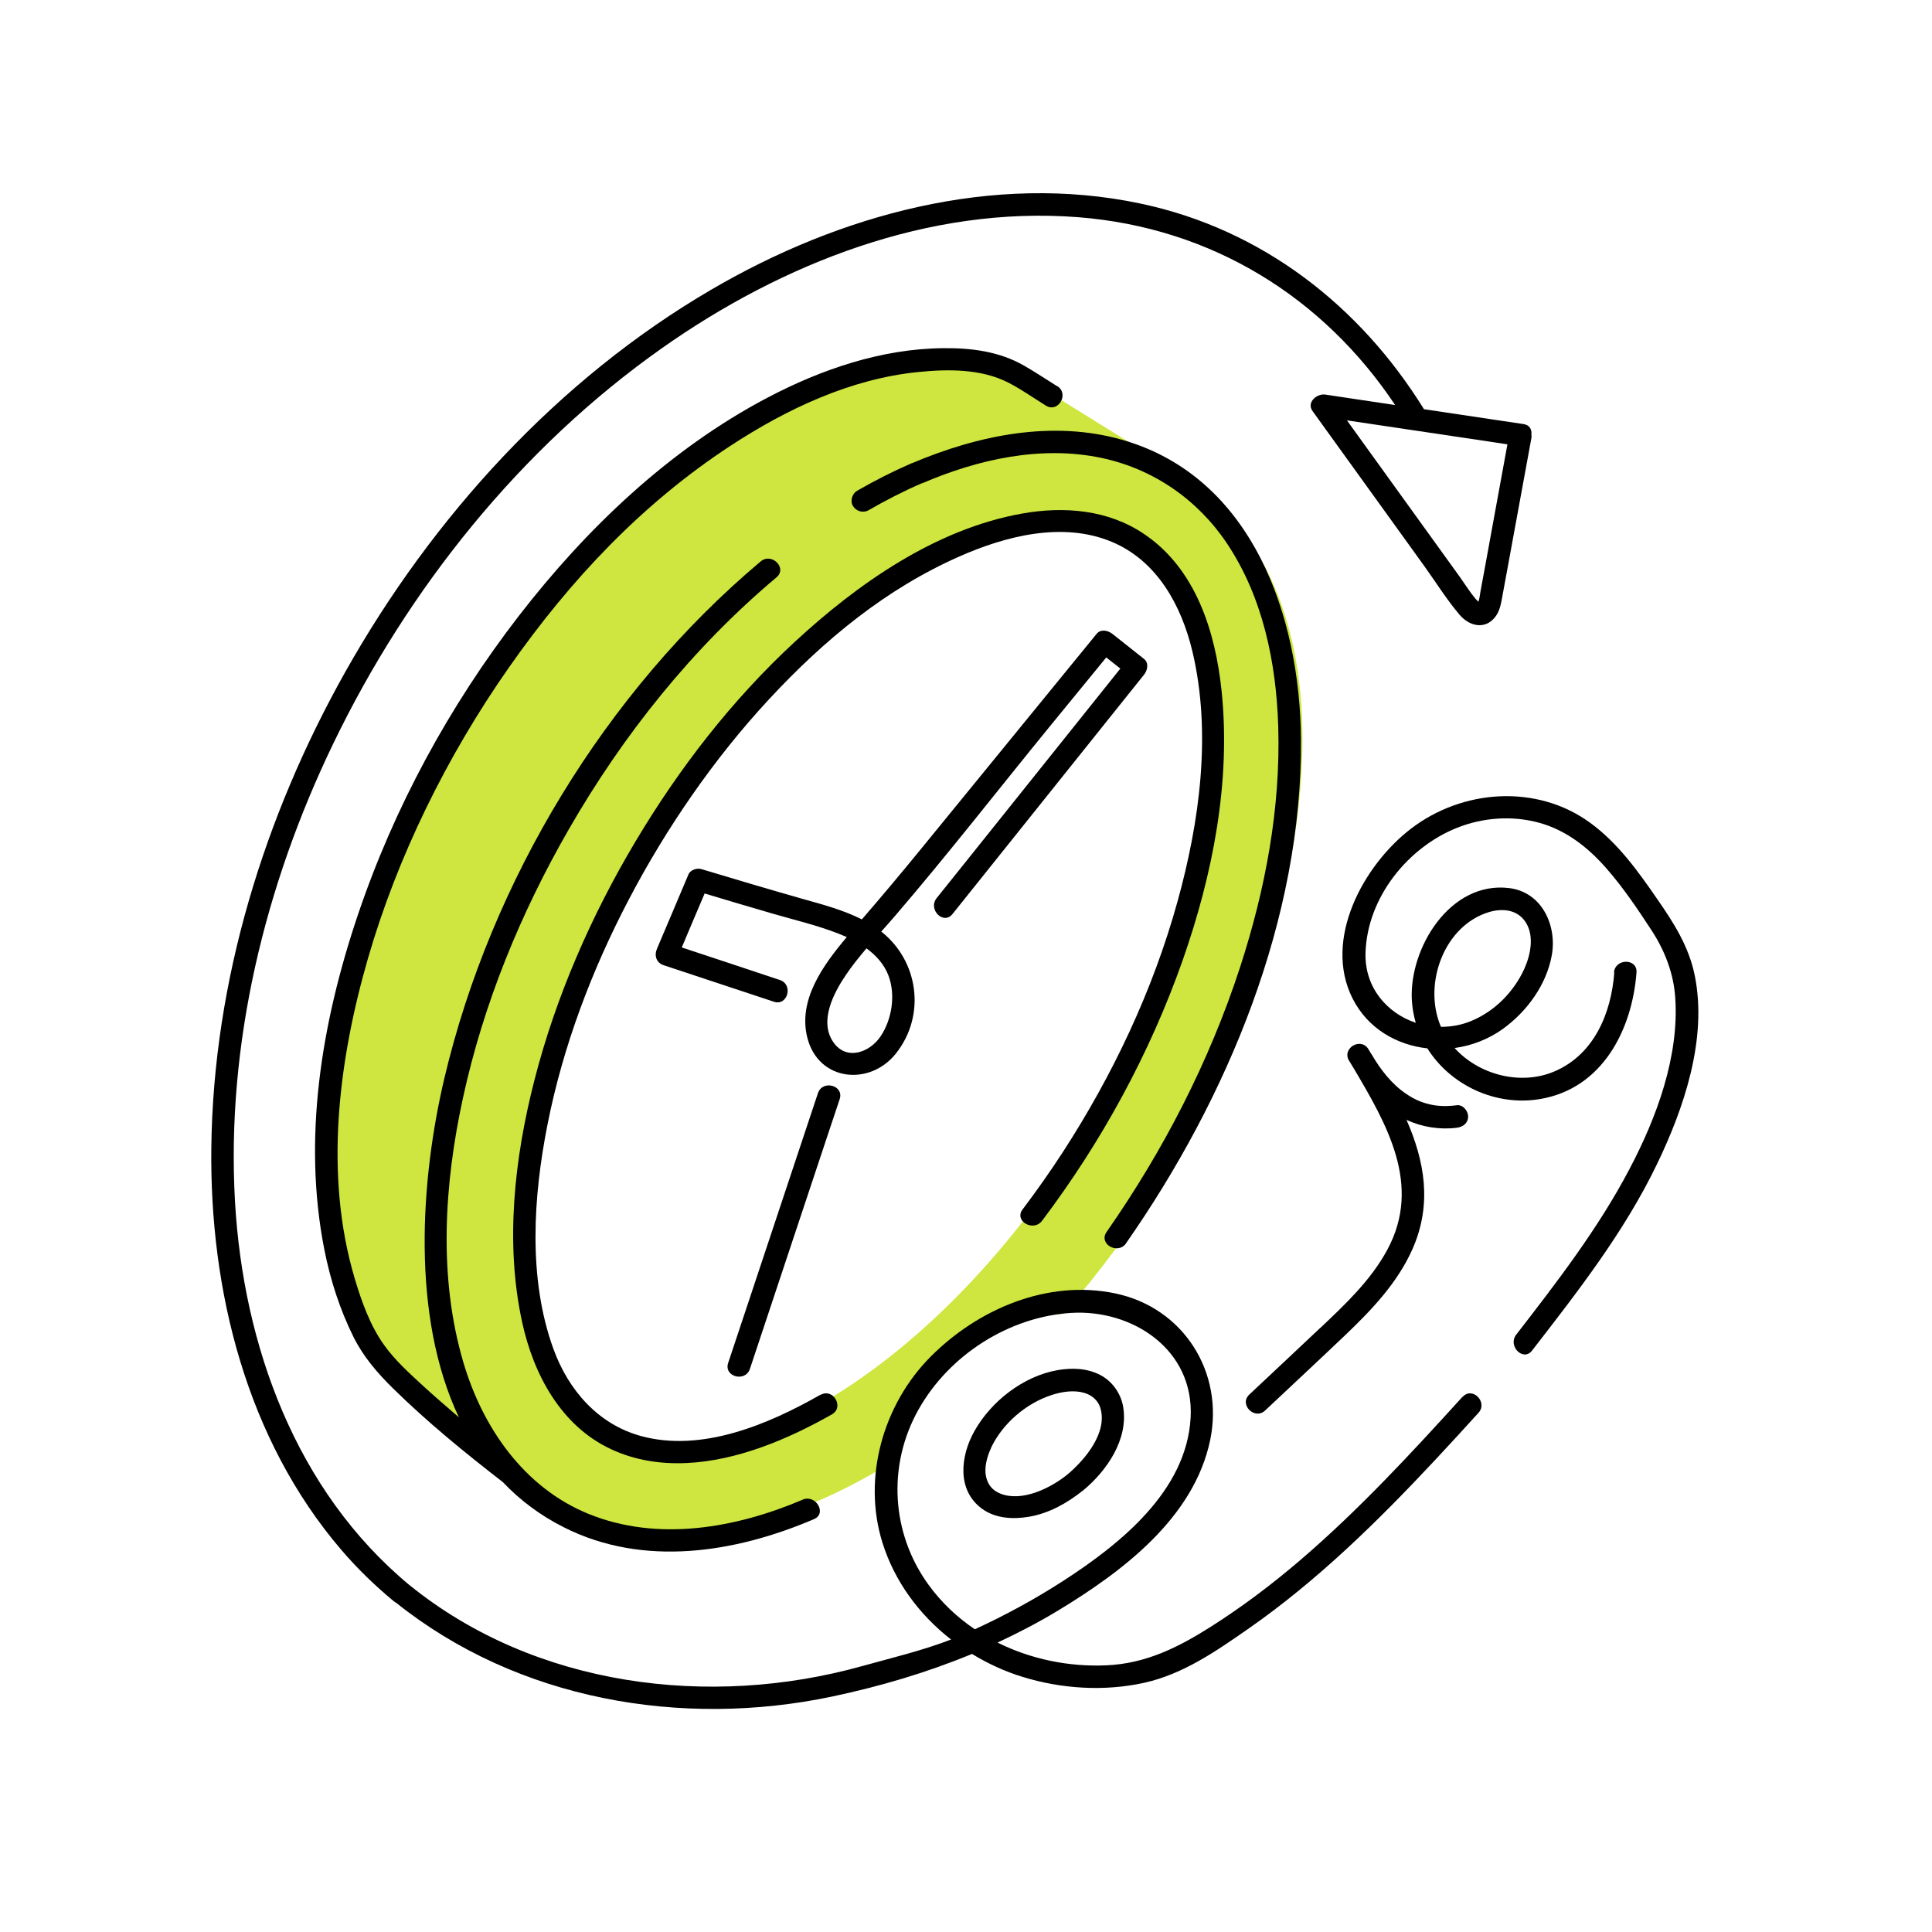
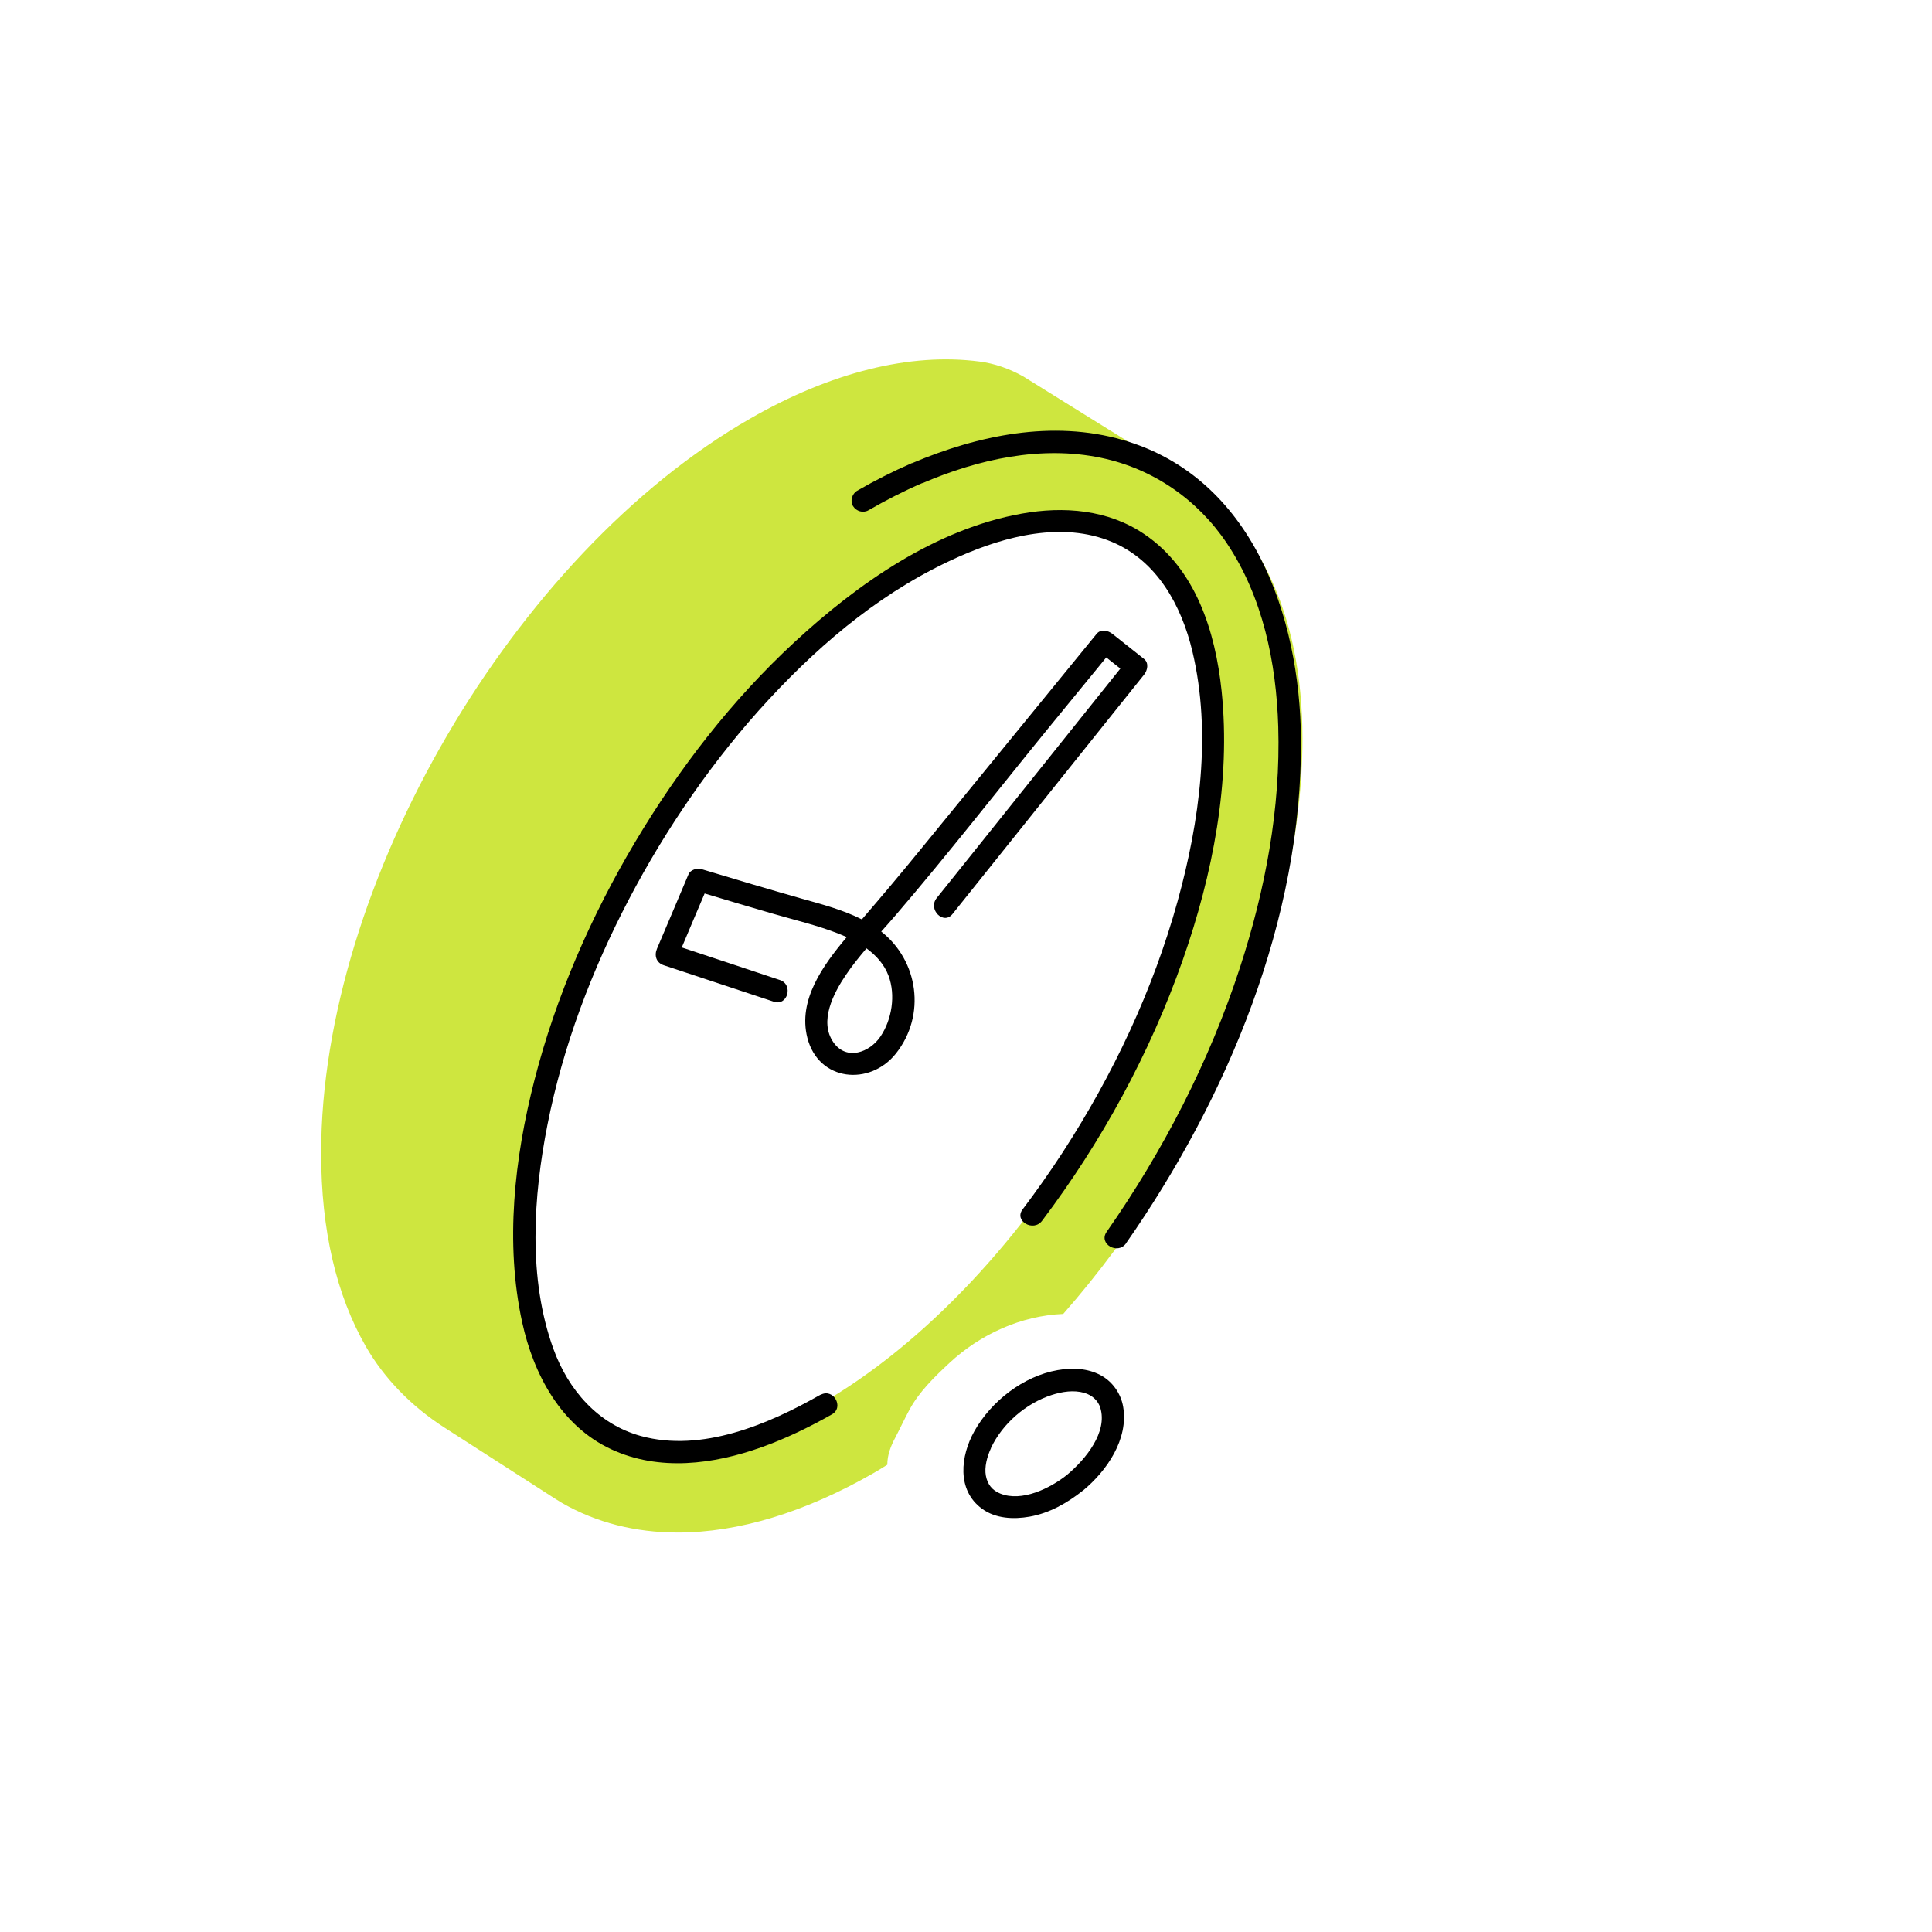
<svg xmlns="http://www.w3.org/2000/svg" width="130" height="130" viewBox="0 0 130 130" fill="none">
  <path d="M60.243 96.732C60.569 96.111 60.865 95.467 61.198 94.853C61.85 93.648 62.888 92.64 63.881 91.715C65.957 89.783 68.686 88.532 71.543 88.411C81.069 77.567 87.639 62.615 87.639 49.701C87.639 41.077 84.494 35.022 79.242 31.718L79.106 31.627C78.985 31.551 78.863 31.468 78.742 31.4C78.492 31.256 78.242 31.135 77.984 31.006L68.852 25.33C67.89 24.792 66.905 24.458 65.92 24.329C61.267 23.715 55.916 25.042 50.468 28.172C34.553 37.303 21.609 59.47 21.609 77.597C21.609 82.758 22.625 87.138 24.625 90.617C25.853 92.746 27.68 94.633 29.915 96.065L37.062 100.658C37.312 100.817 37.554 100.976 37.812 101.128C40.131 102.461 42.76 103.121 45.61 103.121C49.664 103.121 54.143 101.779 58.781 99.119C59.092 98.945 59.395 98.748 59.705 98.559C59.705 97.899 59.94 97.293 60.251 96.717V96.732H60.243ZM45.057 97.702C36.273 97.702 35.326 87.737 35.326 83.448C35.326 67.147 47.459 46.435 61.82 38.213C65.45 36.136 68.928 35.037 71.876 35.037C80.659 35.037 81.607 45.003 81.607 49.292C81.607 65.593 69.474 86.312 55.113 94.527C51.483 96.603 48.005 97.702 45.057 97.702Z" fill="#CEE63F" />
-   <path d="M114.042 65.669C113.648 63.683 112.61 62.077 111.473 60.44C110.192 58.583 108.851 56.719 107.017 55.377C103.417 52.74 98.415 53.096 94.937 55.764C91.739 58.219 89.011 63.214 91.011 67.184C92.034 69.208 93.975 70.314 96.043 70.542C97.589 73.005 100.613 74.46 103.629 73.952C107.82 73.247 109.821 69.299 110.116 65.442C110.192 64.472 108.676 64.472 108.601 65.442L108.623 65.426C108.419 68.17 107.274 70.943 104.607 72.088C102.333 73.065 99.514 72.33 97.877 70.519C99.037 70.36 100.158 69.928 101.128 69.231C102.743 68.064 104.061 66.26 104.417 64.275C104.774 62.289 103.766 60.031 101.553 59.758C97.582 59.265 94.823 63.782 94.998 67.268C95.028 67.806 95.119 68.329 95.263 68.821C93.315 68.17 91.807 66.427 91.883 64.1C92.004 60.356 94.763 57.007 98.037 55.703C99.779 55.006 101.75 54.862 103.569 55.362C105.387 55.863 106.858 57.022 108.085 58.424C109.214 59.712 110.2 61.175 111.139 62.615C112.026 63.979 112.61 65.487 112.723 67.124C112.996 71.08 111.473 75.195 109.654 78.643C107.555 82.644 104.781 86.244 102.023 89.806C101.432 90.571 102.5 91.647 103.091 90.874C106.16 86.911 109.29 82.902 111.48 78.362C113.314 74.566 114.891 69.92 114.042 65.669ZM96.93 69.026C95.748 66.177 97.18 62.259 100.219 61.364C101.159 61.092 102.174 61.22 102.705 62.13C103.235 63.039 102.985 64.267 102.561 65.207C101.856 66.737 100.59 68.033 99.029 68.685C98.355 68.973 97.65 69.094 96.96 69.094C96.953 69.072 96.938 69.049 96.93 69.026Z" fill="black" />
-   <path d="M88.852 89.336C87.184 90.912 85.661 92.337 84.062 93.837C83.35 94.504 84.426 95.58 85.131 94.906C86.927 93.216 88.73 91.541 90.511 89.844C92.292 88.146 94.035 86.32 95.043 84.046C96.392 80.992 95.846 78.105 94.641 75.354C95.687 75.839 96.869 76.028 98.029 75.884C98.438 75.831 98.787 75.574 98.787 75.127C98.787 74.755 98.438 74.316 98.029 74.369C97.385 74.452 96.771 74.445 96.195 74.308C95.619 74.172 95.142 73.96 94.619 73.603C93.656 72.959 92.891 71.974 92.292 70.943C92.284 70.928 92.269 70.921 92.262 70.906C92.201 70.807 92.141 70.701 92.08 70.602C91.58 69.761 90.276 70.526 90.769 71.368H90.776C90.845 71.481 90.913 71.595 90.981 71.709C90.981 71.709 91.027 71.777 91.042 71.807C93.3 75.619 95.718 79.734 93.338 84.114C92.231 86.153 90.526 87.76 88.859 89.336H88.852Z" fill="black" />
-   <path d="M55.037 73.558C53.271 78.855 51.513 84.16 49.747 89.457C49.497 90.207 49.247 90.957 48.997 91.708C48.686 92.632 50.149 93.034 50.46 92.109C52.225 86.812 53.984 81.507 55.749 76.21C55.999 75.46 56.25 74.71 56.5 73.959C56.81 73.035 55.348 72.633 55.037 73.558Z" fill="black" />
  <path d="M75.772 83.652C82.6 73.869 87.632 61.842 87.54 49.747C87.472 41.479 84.289 32.12 75.544 29.604C70.815 28.24 65.806 29.286 61.373 31.165C61.358 31.165 61.335 31.165 61.32 31.18C60.069 31.726 58.857 32.34 57.675 33.022C57.334 33.219 57.182 33.719 57.402 34.06C57.621 34.401 58.069 34.545 58.44 34.333C59.615 33.658 60.819 33.037 62.055 32.506C62.062 32.506 62.078 32.506 62.085 32.506C65.821 30.9 70.057 29.96 74.097 30.809C77.575 31.536 80.569 33.598 82.546 36.546C84.972 40.16 85.881 44.601 86.01 48.898C86.176 54.392 85.138 59.872 83.441 65.085C81.372 71.436 78.28 77.423 74.46 82.894C73.9 83.698 75.211 84.456 75.772 83.66V83.652Z" fill="black" />
  <path d="M70.118 82.144C74.127 76.832 77.363 70.905 79.576 64.623C81.599 58.864 82.834 52.604 82.198 46.488C81.781 42.502 80.462 38.273 76.984 35.932C74.551 34.287 71.581 34.052 68.754 34.56C62.957 35.598 57.72 39.266 53.468 43.199C49.217 47.132 45.678 51.725 42.738 56.658C39.797 61.592 37.403 67.048 35.963 72.671C34.614 77.923 33.97 83.637 35.137 88.98C35.902 92.488 37.751 95.952 41.131 97.52C44.352 99.013 47.997 98.543 51.256 97.376C52.893 96.793 54.461 96.027 55.977 95.171C56.826 94.686 56.06 93.375 55.212 93.86V93.845C51.703 95.846 47.217 97.748 43.124 96.626C40.229 95.83 38.236 93.519 37.236 90.76C35.516 86.016 35.879 80.522 36.842 75.657C37.888 70.375 39.82 65.282 42.313 60.523C44.807 55.764 48.012 51.073 51.756 47.041C55.499 43.01 59.637 39.615 64.548 37.447C67.678 36.06 71.505 35.083 74.801 36.455C77.856 37.728 79.5 40.744 80.235 43.836C81.538 49.322 80.72 55.287 79.235 60.652C77.575 66.646 74.877 72.345 71.497 77.552C70.648 78.855 69.747 80.136 68.807 81.379C68.216 82.159 69.534 82.917 70.118 82.144Z" fill="black" />
-   <path d="M34.235 44.927C38.41 38.963 43.238 33.87 49.149 29.998C52.93 27.52 57.235 25.489 61.774 25.034C63.79 24.83 66.025 24.807 67.867 25.754C68.731 26.201 69.542 26.777 70.376 27.293C71.209 27.808 71.967 26.497 71.141 25.982H71.126C70.391 25.527 69.663 25.034 68.905 24.602C67.231 23.64 65.336 23.405 63.434 23.428C59.296 23.473 55.264 24.852 51.634 26.762C45.026 30.241 39.456 35.568 34.917 41.434C30.233 47.496 26.512 54.339 24.065 61.607C21.617 68.875 20.351 76.642 21.829 84.107C22.231 86.13 22.867 88.108 23.784 89.957C24.459 91.306 25.383 92.375 26.452 93.428C28.756 95.694 31.279 97.748 33.833 99.726C34.977 100.931 36.341 101.969 37.963 102.78C43.306 105.47 49.474 104.485 54.772 102.219C55.666 101.84 54.893 100.529 54.006 100.908H54.014C49.52 102.825 44.261 103.765 39.593 101.863C35.25 100.09 32.476 96.058 31.181 91.678C29.483 85.933 29.892 79.666 31.15 73.884C32.529 67.533 35.03 61.44 38.266 55.817C41.934 49.436 46.602 43.593 52.248 38.849C52.998 38.22 51.922 37.152 51.18 37.781C40.744 46.549 33.045 59.281 29.907 72.527C28.293 79.355 27.649 88.54 30.877 95.368C30.059 94.663 29.241 93.959 28.445 93.231C27.535 92.39 26.565 91.519 25.845 90.503C24.906 89.2 24.322 87.555 23.867 86.024C21.799 79.075 22.769 71.391 24.747 64.532C26.724 57.674 30.059 50.891 34.235 44.927Z" fill="black" />
  <path d="M66.079 101.522C66.996 102.189 68.201 102.242 69.277 102.052C70.61 101.817 71.815 101.135 72.869 100.294C72.869 100.294 72.884 100.294 72.884 100.286C74.483 98.96 75.946 96.838 75.574 94.656C75.423 93.769 74.854 92.958 74.059 92.534C73.164 92.056 72.141 92.026 71.164 92.193C68.867 92.594 66.692 94.284 65.563 96.3C64.631 97.96 64.358 100.264 66.079 101.522ZM66.677 97.437C67.45 95.793 69.034 94.428 70.762 93.868C71.467 93.64 72.247 93.519 72.96 93.724C73.483 93.875 73.892 94.247 74.036 94.724C74.544 96.361 73.051 98.187 71.831 99.21L71.815 99.225C70.663 100.15 68.754 101.082 67.306 100.499C66.738 100.271 66.442 99.855 66.336 99.294C66.23 98.733 66.412 98.013 66.685 97.437H66.677Z" fill="black" />
-   <path d="M98.408 93.996H98.4C94.937 97.808 91.428 101.605 87.518 104.955C85.6 106.599 83.585 108.122 81.455 109.471C79.326 110.82 77.128 111.942 74.445 112.056C71.922 112.169 69.368 111.646 67.124 110.525C68.519 109.873 69.891 109.161 71.217 108.357C75.529 105.743 80.341 102.136 81.432 96.891C82.372 92.337 79.636 87.995 75.051 87.032C70.467 86.07 65.783 88.101 62.608 91.299C59.433 94.497 58.008 99.43 59.38 103.81C60.198 106.425 61.865 108.66 63.995 110.32C62.024 111.078 59.993 111.555 58.008 112.109C47.739 114.973 35.993 113.495 27.566 106.667C27.558 106.66 27.543 106.652 27.536 106.645C19.904 100.309 16.365 90.526 15.812 80.841C15.213 70.254 17.828 59.561 22.413 50.058C27.452 39.607 35.023 30.142 44.541 23.427C52.635 17.721 62.502 13.833 72.535 14.614C81.584 15.319 89.064 20.04 93.876 27.255C92.86 27.103 91.853 26.951 90.837 26.8L89.177 26.55C88.624 26.466 87.889 27.065 88.321 27.664C90.011 30.013 91.709 32.362 93.398 34.704L95.854 38.114C96.627 39.19 97.354 40.357 98.211 41.365C98.847 42.116 99.885 42.396 100.583 41.547C100.954 41.1 101.015 40.509 101.121 39.956C101.242 39.312 101.356 38.667 101.477 38.023C102 35.174 102.523 32.317 103.046 29.467C103.061 29.384 103.046 29.301 103.046 29.225C103.076 28.907 102.932 28.596 102.515 28.535C100.28 28.202 98.044 27.868 95.816 27.535C91.542 20.631 84.971 15.432 76.741 13.697C66.821 11.598 56.492 14.447 47.891 19.472C37.524 25.519 29.089 34.803 23.231 45.215C17.775 54.923 14.357 66.002 14.22 77.188C14.099 86.843 16.585 96.831 22.966 104.288C24.042 105.546 25.224 106.69 26.497 107.744C26.543 107.781 26.596 107.819 26.649 107.842C34.834 114.39 45.86 116.292 56 114.155C59.228 113.473 62.38 112.541 65.404 111.29C66.473 111.942 67.617 112.472 68.814 112.836C71.421 113.639 74.286 113.821 76.961 113.238C79.636 112.654 81.91 111.048 84.077 109.54C88.692 106.311 92.724 102.348 96.559 98.248C97.544 97.195 98.514 96.134 99.484 95.065C100.136 94.345 99.067 93.269 98.415 93.996H98.408ZM101.431 29.899C101.045 32.014 100.658 34.12 100.272 36.235C100.052 37.432 99.84 38.63 99.613 39.827C99.582 39.978 99.56 40.289 99.476 40.494C99.461 40.456 99.393 40.418 99.294 40.304C98.908 39.842 98.582 39.319 98.233 38.827C95.702 35.31 93.163 31.802 90.632 28.285C93.899 28.77 97.172 29.263 100.446 29.748C100.772 29.801 101.106 29.846 101.431 29.899ZM62.479 106.637C59.963 103.174 59.698 98.604 61.797 94.86C63.896 91.117 67.951 88.601 72.066 88.343C76.181 88.085 80.371 90.799 80.114 95.398C79.841 100.332 75.37 103.894 71.558 106.364C69.656 107.592 67.655 108.683 65.594 109.631C64.404 108.827 63.343 107.827 62.479 106.637Z" fill="black" />
  <path d="M64.616 58.447C64.086 59.106 63.555 59.773 63.025 60.432C62.419 61.19 63.487 62.266 64.093 61.501C67.86 56.795 71.619 52.096 75.385 47.39C75.915 46.731 76.446 46.064 76.976 45.404C77.211 45.117 77.325 44.609 76.976 44.336L74.855 42.654C74.559 42.419 74.066 42.305 73.786 42.654C69.845 47.481 65.897 52.316 61.956 57.143C60.653 58.742 59.334 60.311 57.993 61.864C56.72 61.22 55.31 60.849 53.954 60.47C51.695 59.826 49.437 59.159 47.186 58.477C46.898 58.394 46.459 58.53 46.33 58.826C45.625 60.493 44.92 62.168 44.208 63.835C44.011 64.297 44.155 64.782 44.663 64.949C47.133 65.767 49.604 66.586 52.074 67.404C52.999 67.715 53.4 66.245 52.476 65.942C50.278 65.207 48.073 64.479 45.875 63.752C46.383 62.539 46.898 61.334 47.413 60.121C48.922 60.576 50.437 61.023 51.945 61.463C53.453 61.902 54.992 62.259 56.454 62.835C56.629 62.903 56.803 62.979 56.977 63.054C55.363 64.972 53.681 67.298 54.325 69.829C55.075 72.777 58.538 73.096 60.289 70.883C62.328 68.306 61.797 64.646 59.296 62.683C59.614 62.327 59.94 61.963 60.251 61.599C63.79 57.477 67.14 53.165 70.58 48.951C71.869 47.383 73.149 45.806 74.438 44.237L75.385 44.988C71.793 49.474 68.208 53.96 64.616 58.447ZM59.789 65.661C60.274 66.957 60.016 68.609 59.243 69.746C58.516 70.822 56.962 71.391 56.083 70.14C55.09 68.723 56.091 66.821 56.924 65.593C57.341 64.972 57.819 64.388 58.303 63.812C58.955 64.29 59.501 64.888 59.789 65.661Z" fill="black" />
</svg>